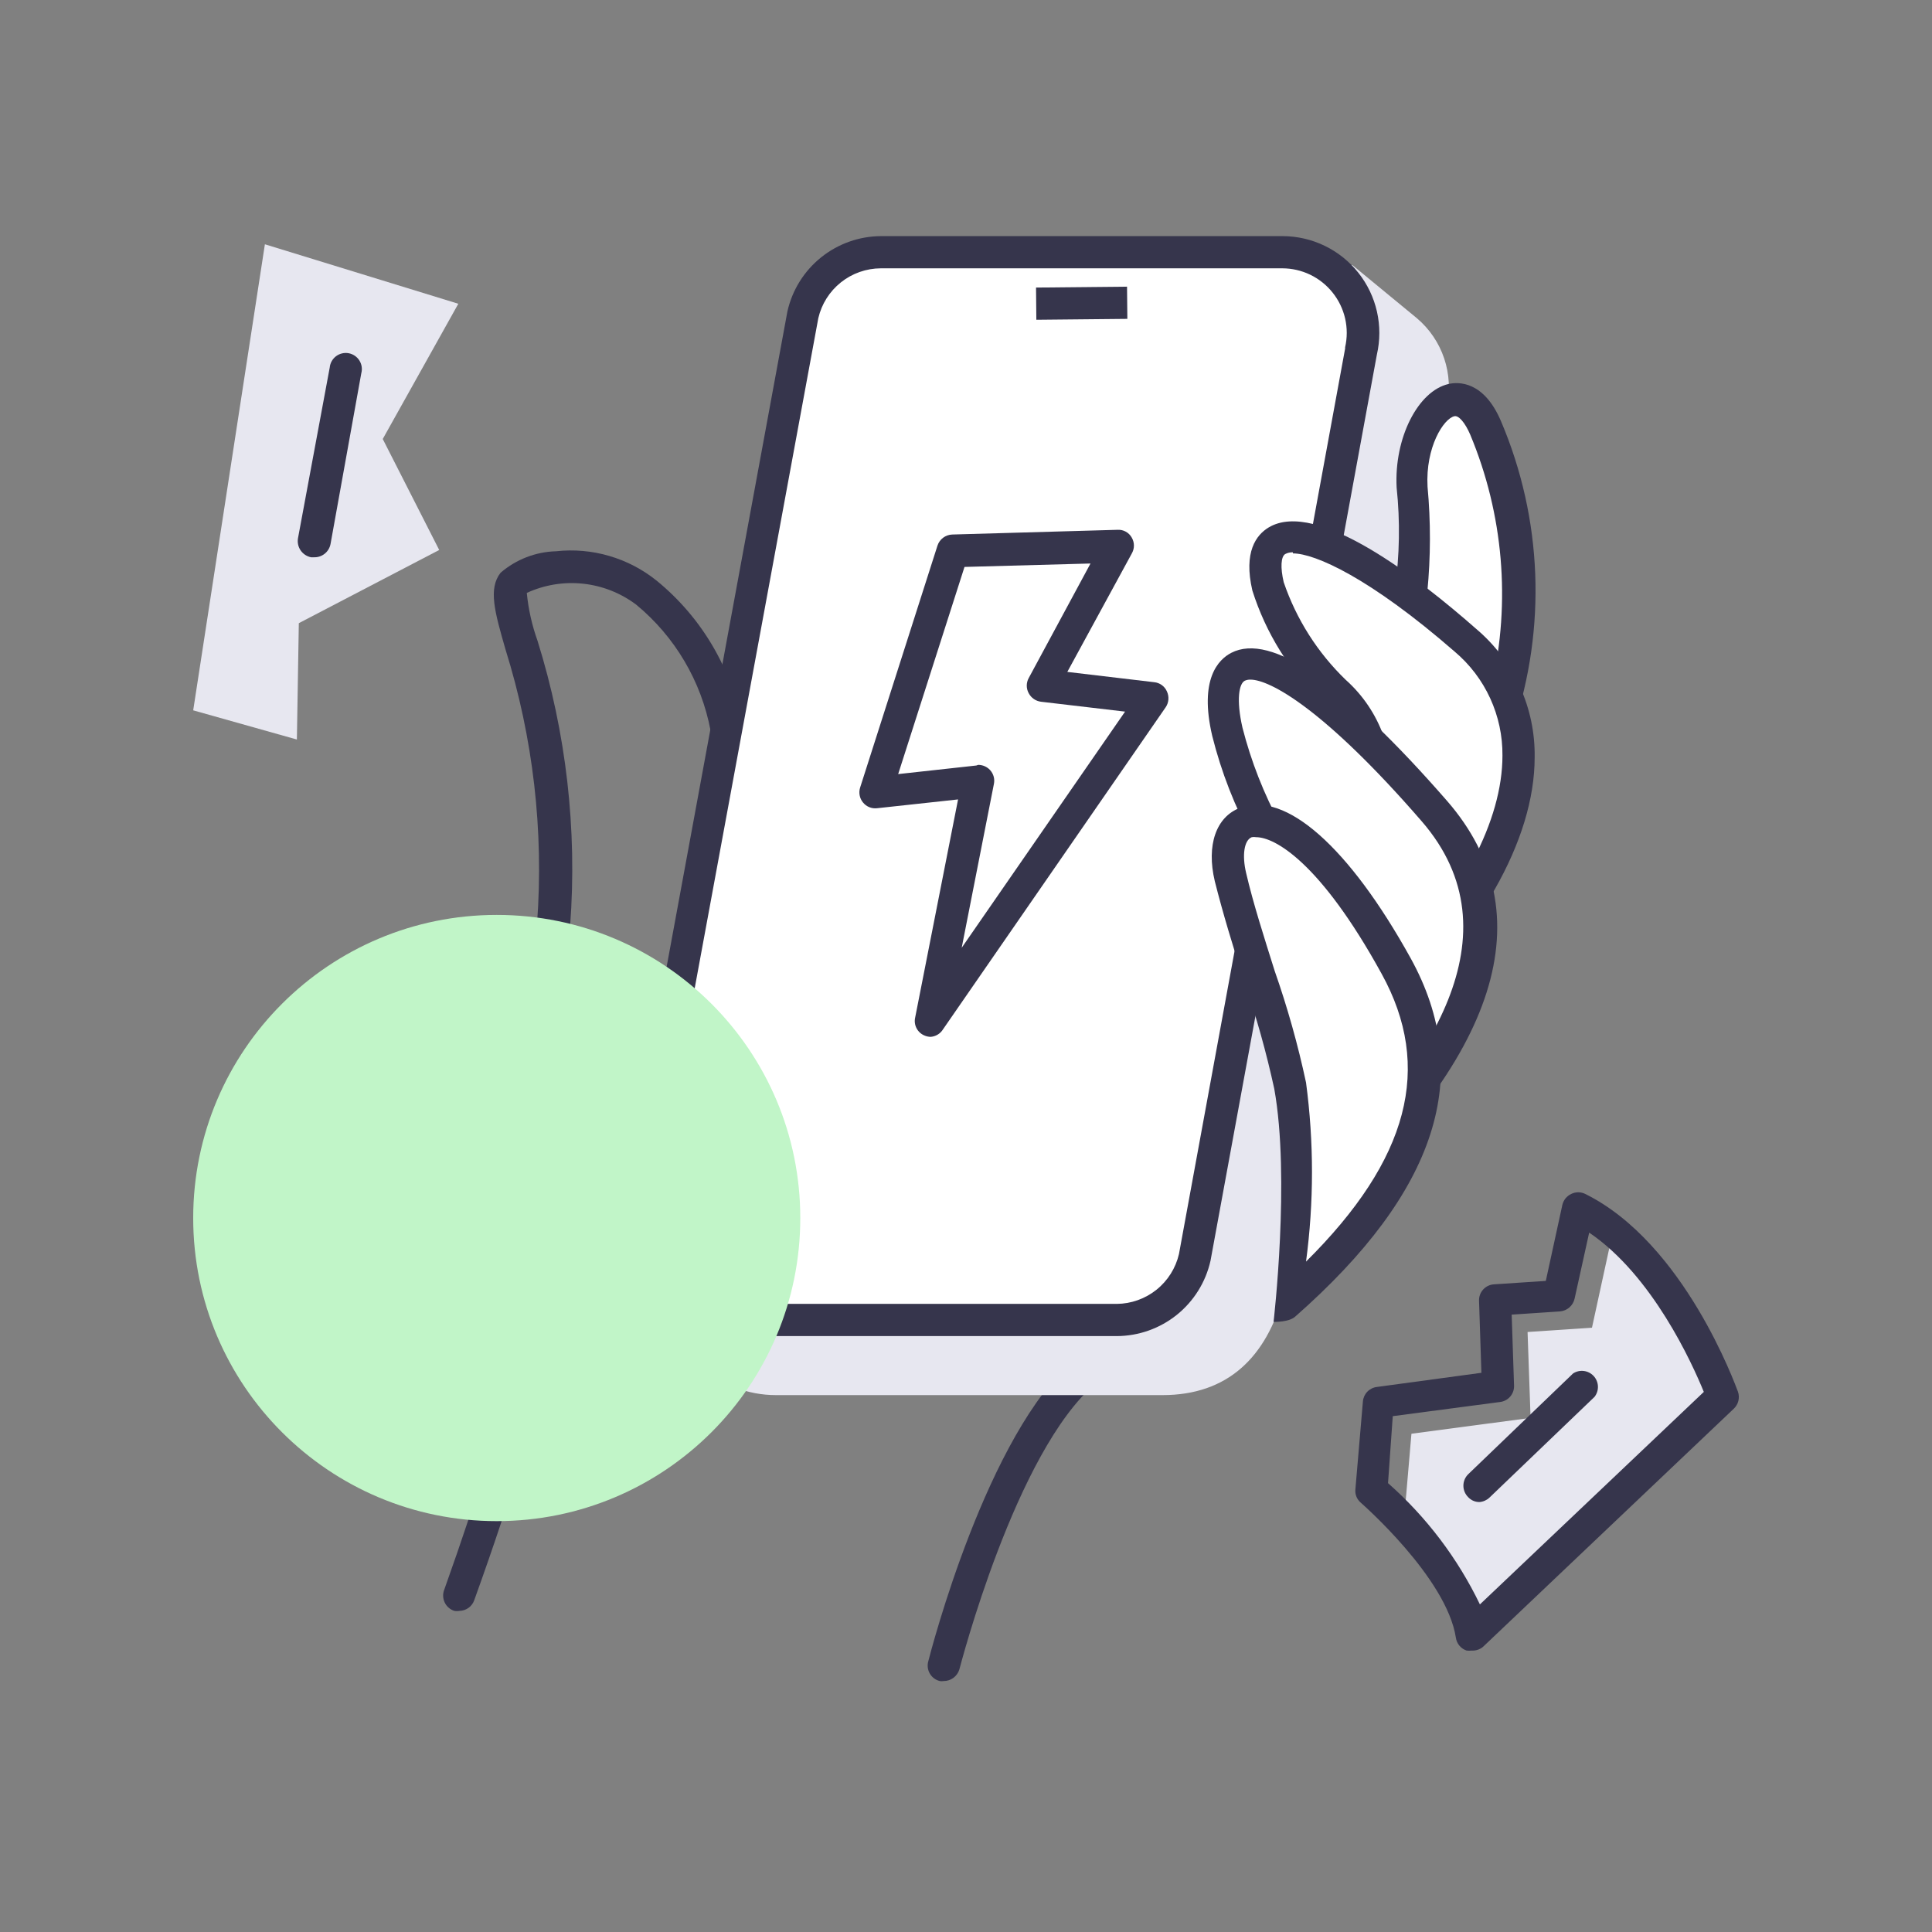
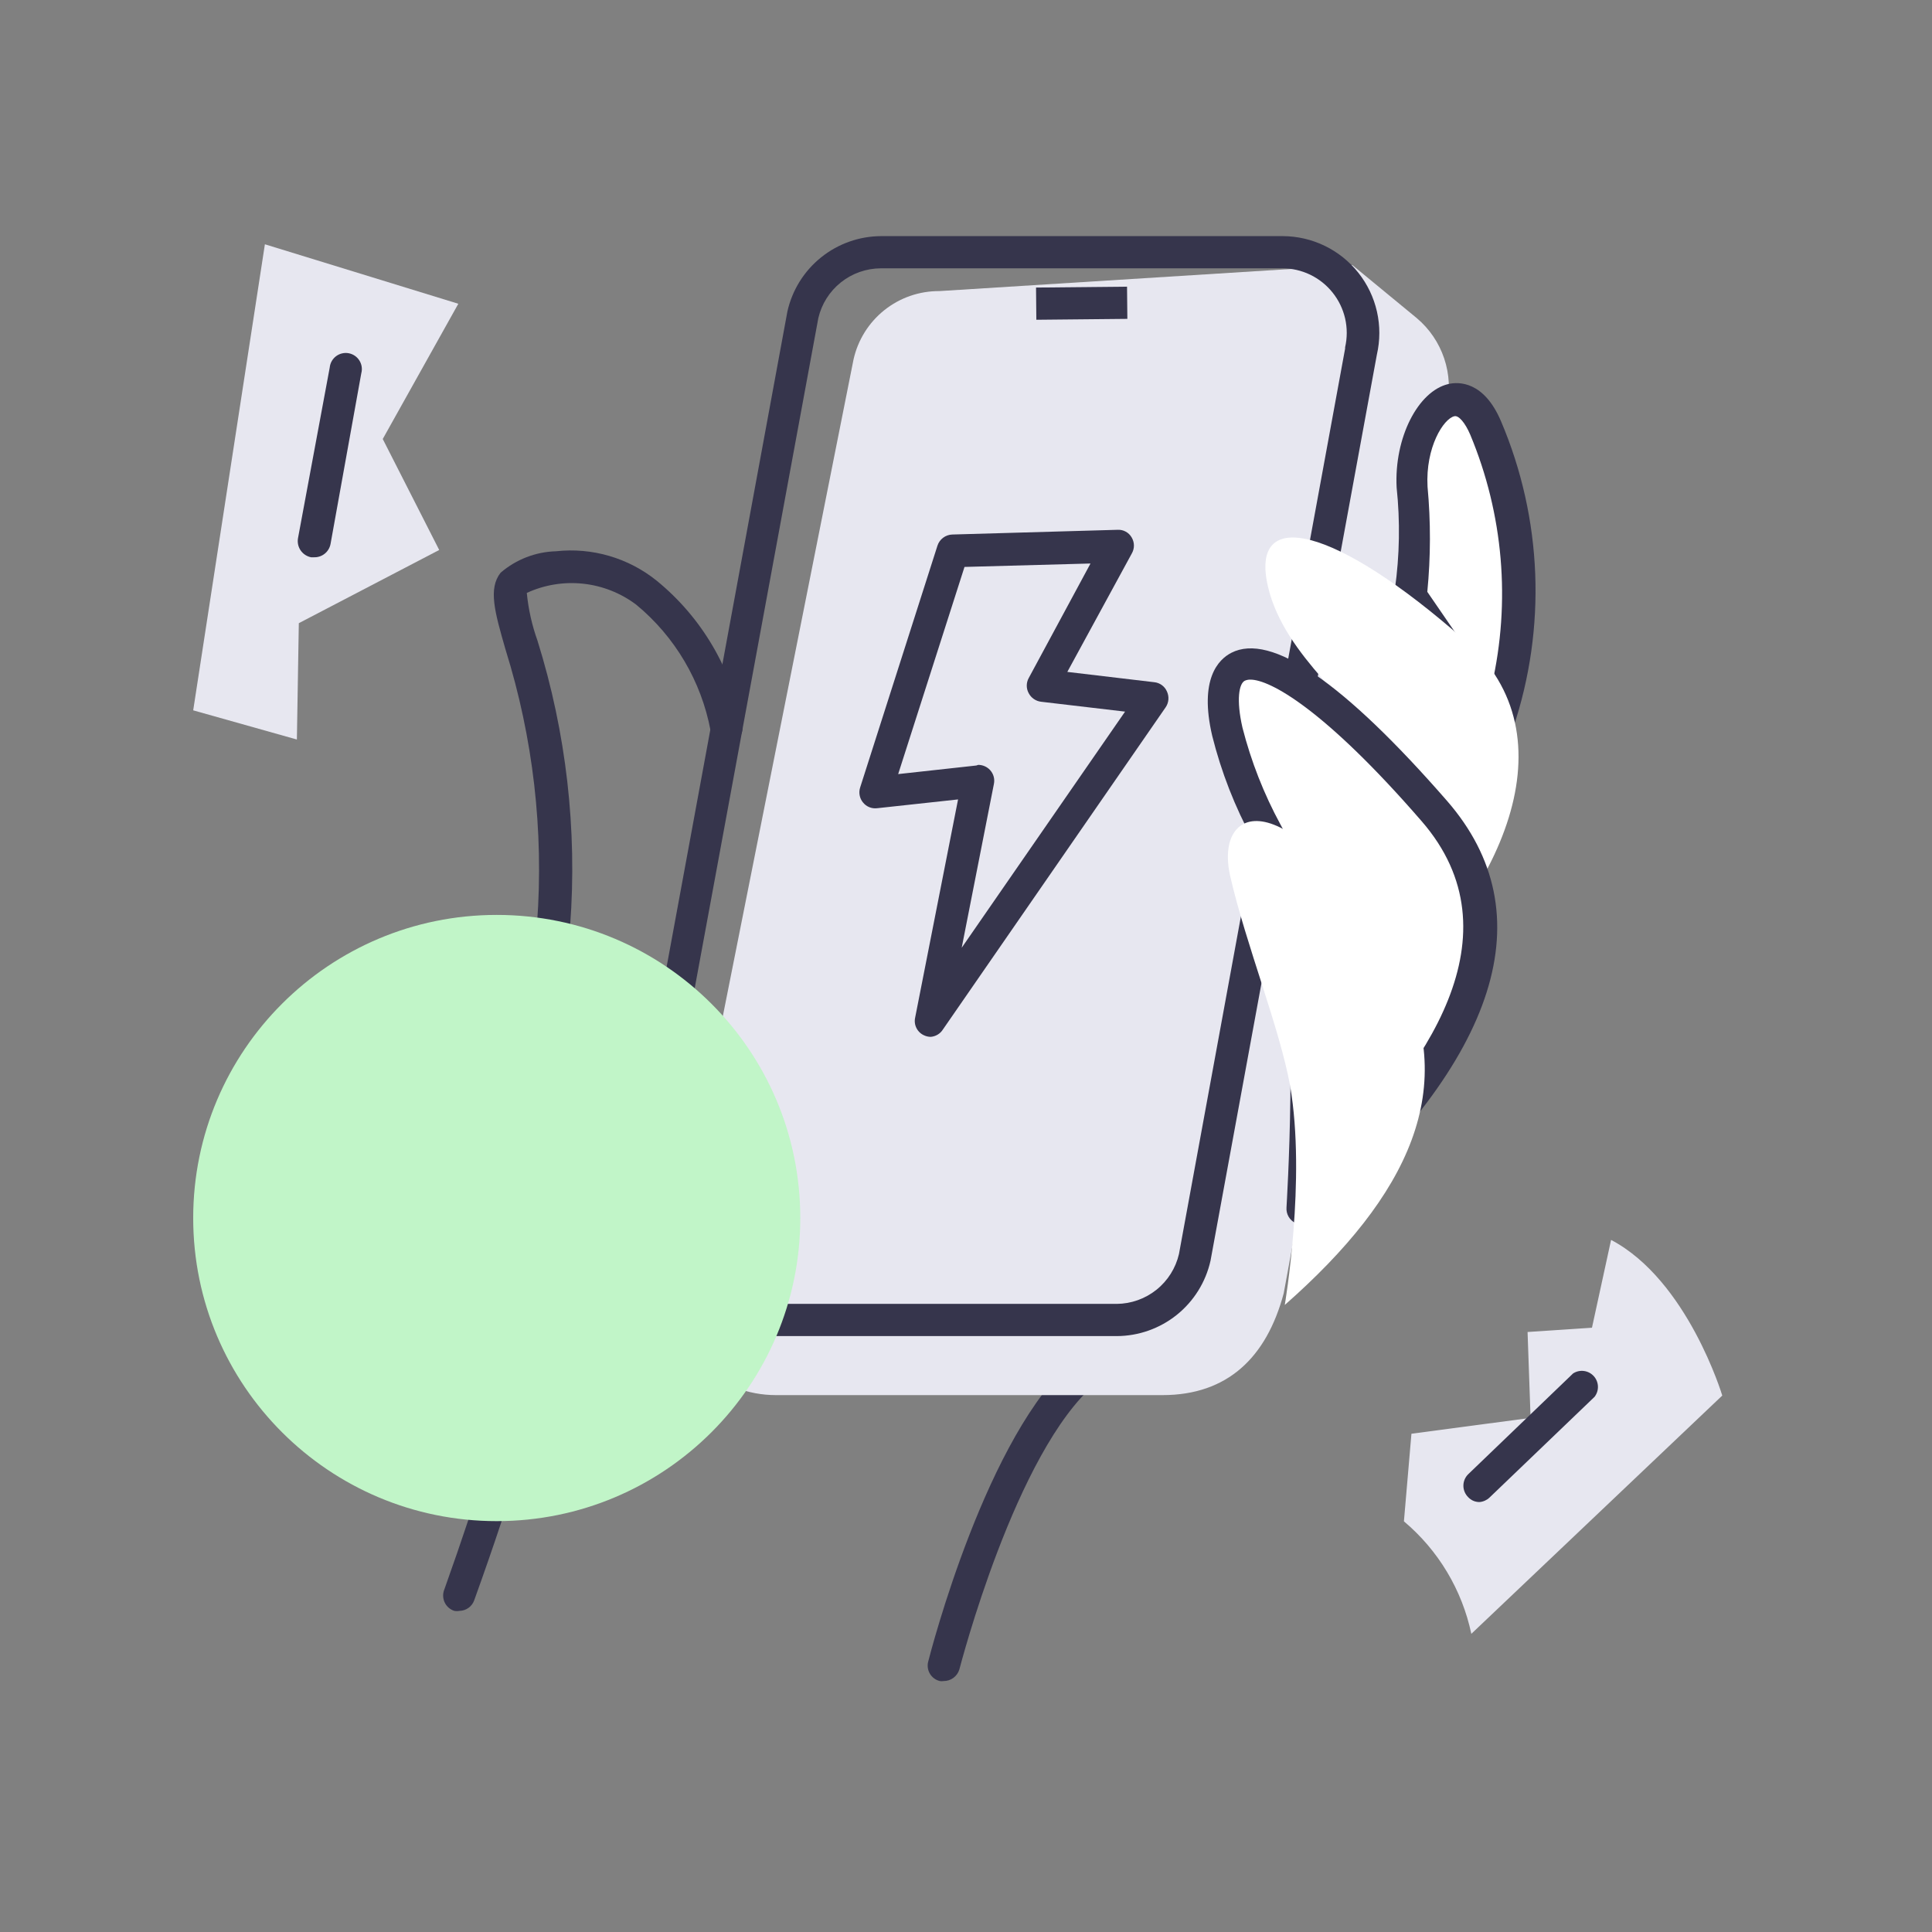
<svg xmlns="http://www.w3.org/2000/svg" width="120" height="120" viewBox="0 0 120 120" fill="none">
  <rect x="0" y="0" width="120" height="120" fill="#808080" stroke="none" />
  <path d="M28.547 100.053C28.436 100.074 28.323 100.074 28.213 100.053C28.082 100.01 27.962 99.941 27.859 99.85C27.756 99.758 27.673 99.646 27.615 99.521C27.558 99.395 27.527 99.26 27.524 99.122C27.521 98.984 27.547 98.847 27.6 98.72C32.107 86.093 32.547 81.493 32.587 80.813C31.253 74.76 31.827 70.507 32.52 65.133C32.813 62.867 33.147 60.294 33.36 57.32C33.78 51.59 33.115 45.831 31.4 40.347C30.72 37.987 30.32 36.56 31.093 35.573C32.053 34.747 33.267 34.276 34.533 34.24C35.645 34.118 36.769 34.216 37.842 34.53C38.915 34.843 39.916 35.366 40.787 36.067C43.608 38.368 45.502 41.612 46.12 45.2C46.123 45.452 46.03 45.696 45.861 45.883C45.692 46.069 45.458 46.185 45.207 46.207C44.956 46.229 44.706 46.156 44.507 46.001C44.308 45.846 44.174 45.622 44.133 45.373V45.373C43.556 42.31 41.924 39.545 39.52 37.56C38.558 36.835 37.419 36.384 36.221 36.255C35.024 36.126 33.814 36.323 32.72 36.827C32.819 37.842 33.043 38.84 33.387 39.8C35.17 45.513 35.858 51.512 35.413 57.48C35.2 60.507 34.867 63.107 34.573 65.4C33.907 70.613 33.373 74.733 34.573 80.52C34.581 80.591 34.581 80.662 34.573 80.733C34.573 80.907 34.573 85.2 29.453 99.4C29.386 99.588 29.263 99.751 29.101 99.867C28.939 99.984 28.746 100.049 28.547 100.053V100.053Z" fill="#36354C" />
  <path d="M58.613 104.413C58.534 104.426 58.453 104.426 58.373 104.413C58.246 104.382 58.125 104.326 58.02 104.248C57.914 104.17 57.825 104.071 57.758 103.958C57.691 103.845 57.647 103.72 57.629 103.59C57.611 103.46 57.619 103.327 57.653 103.2C57.8 102.627 61.307 89 66.787 84.387C66.886 84.302 67.001 84.237 67.126 84.198C67.25 84.157 67.382 84.143 67.512 84.154C67.642 84.165 67.769 84.202 67.885 84.263C68 84.323 68.103 84.406 68.187 84.507C68.272 84.607 68.337 84.724 68.377 84.849C68.417 84.975 68.432 85.107 68.421 85.239C68.409 85.37 68.372 85.498 68.312 85.615C68.251 85.731 68.168 85.835 68.067 85.92C63.08 90.12 59.627 103.56 59.587 103.693C59.523 103.902 59.395 104.085 59.219 104.215C59.044 104.344 58.831 104.414 58.613 104.413V104.413Z" fill="#36354C" />
  <path d="M72.2 86.653H48.2C46.46 86.655 44.782 86.008 43.493 84.84L41.013 82.627L53.013 22.333C53.282 21.121 53.958 20.038 54.928 19.264C55.899 18.49 57.105 18.072 58.347 18.08L84 16.467L88 19.76C88.787 20.424 89.375 21.291 89.702 22.267C90.029 23.243 90.081 24.29 89.853 25.294L79.733 80.333C78.667 84.306 76.253 86.653 72.2 86.653Z" fill="#E7E7F0" />
-   <path d="M42.787 81.987C42.237 81.995 41.693 81.878 41.195 81.648C40.697 81.417 40.256 81.077 39.907 80.653C39.549 80.219 39.295 79.708 39.163 79.161C39.032 78.613 39.026 78.043 39.147 77.493L49.813 19.573C50.066 18.475 50.684 17.495 51.565 16.793C52.447 16.091 53.54 15.708 54.667 15.707H79.587C80.335 15.706 81.075 15.874 81.749 16.2C82.423 16.526 83.015 17 83.48 17.587C83.951 18.177 84.284 18.866 84.452 19.602C84.621 20.338 84.621 21.104 84.453 21.84L74.12 78.16C73.871 79.26 73.255 80.243 72.373 80.946C71.49 81.649 70.395 82.03 69.267 82.026L42.787 81.987Z" fill="white" />
  <path d="M79.653 16.666C80.25 16.668 80.838 16.803 81.376 17.061C81.913 17.32 82.386 17.695 82.76 18.16C83.141 18.632 83.41 19.184 83.547 19.776C83.683 20.367 83.683 20.982 83.547 21.573V21.654L73.227 77.893C73.023 78.768 72.531 79.549 71.829 80.11C71.128 80.671 70.258 80.98 69.36 80.987H42.787C42.384 80.987 41.986 80.896 41.624 80.72C41.261 80.545 40.943 80.29 40.693 79.974C40.433 79.656 40.249 79.282 40.157 78.882C40.064 78.482 40.065 78.066 40.16 77.666V77.587L50.827 19.76C51.031 18.883 51.525 18.1 52.229 17.539C52.933 16.977 53.806 16.67 54.707 16.666H79.627H79.653ZM79.627 14.666H54.733C53.375 14.67 52.059 15.135 51 15.986C49.941 16.836 49.203 18.021 48.907 19.346L38.24 77.227C38.082 77.915 38.081 78.63 38.237 79.32C38.393 80.008 38.702 80.653 39.141 81.207C39.581 81.76 40.139 82.207 40.774 82.516C41.41 82.824 42.107 82.985 42.813 82.987H69.36C70.718 82.983 72.034 82.518 73.093 81.668C74.152 80.817 74.89 79.632 75.187 78.307L85.52 22.026C85.722 21.147 85.724 20.233 85.525 19.353C85.326 18.473 84.931 17.649 84.37 16.942C83.809 16.235 83.096 15.664 82.284 15.27C81.472 14.876 80.582 14.67 79.68 14.666H79.627Z" fill="#36354C" />
  <path d="M70.002 17.806L64.35 17.861L64.369 19.861L70.022 19.805L70.002 17.806Z" fill="#36354C" />
  <path d="M87.573 36.96C87.573 36.96 88.027 35.88 87.747 30.294C87.533 26.134 90.613 22.6 92.32 26.627C94.754 32.434 95.015 38.923 93.053 44.907L87.573 36.96Z" fill="white" />
  <path d="M93.053 45.893C92.894 45.892 92.736 45.853 92.595 45.779C92.453 45.705 92.332 45.598 92.24 45.467L86.747 37.493C86.661 37.36 86.607 37.209 86.588 37.052C86.57 36.895 86.588 36.736 86.64 36.587C86.934 34.497 86.969 32.379 86.747 30.28C86.587 27.187 88.08 24.293 89.96 23.853C90.587 23.707 92.173 23.653 93.24 26.187C95.802 32.225 96.068 38.992 93.987 45.213C93.92 45.383 93.809 45.531 93.667 45.643C93.524 45.756 93.353 45.828 93.173 45.853L93.053 45.893ZM88.653 36.76L92.653 42.587C93.843 37.379 93.377 31.93 91.32 27C91 26.253 90.6 25.787 90.333 25.853C89.667 26 88.533 27.773 88.667 30.227C88.869 32.4 88.865 34.587 88.653 36.76V36.76Z" fill="#36354C" />
  <path d="M85.32 62.64C85.32 62.64 86.027 51.894 84.947 45.947C84.587 43.987 79.8 40.88 78.76 36.453C77.573 31.4 82.92 32.64 91.013 39.8C97.733 45.733 93.387 55.534 85.32 62.64Z" fill="white" />
-   <path d="M85.32 63.64C85.167 63.64 85.016 63.603 84.88 63.533C84.702 63.447 84.554 63.309 84.454 63.138C84.355 62.967 84.308 62.771 84.32 62.573C84.32 62.467 85.013 51.907 83.96 46.133C83.49 45.191 82.858 44.338 82.093 43.613C80.102 41.698 78.621 39.314 77.787 36.68C77.227 34.28 78.027 33.227 78.8 32.76C81.787 30.973 88.133 35.933 91.68 39.053C92.843 40.033 93.772 41.259 94.402 42.643C95.031 44.027 95.345 45.533 95.32 47.053C95.32 52.173 91.827 58.293 85.987 63.44C85.796 63.584 85.559 63.655 85.32 63.64V63.64ZM80.307 34.307C80.14 34.298 79.974 34.335 79.827 34.413C79.56 34.573 79.52 35.253 79.733 36.16C80.517 38.46 81.838 40.54 83.587 42.227C84.647 43.173 85.454 44.369 85.933 45.706C86.549 50.489 86.719 55.319 86.44 60.133C90.773 55.773 93.32 50.96 93.32 46.933C93.331 45.706 93.072 44.492 92.56 43.376C92.049 42.261 91.297 41.272 90.36 40.48C85.093 35.893 81.68 34.373 80.307 34.373V34.307Z" fill="#36354C" />
  <path d="M80.907 75.067C80.907 75.067 81.707 63.067 80.493 56.467C79.84 52.92 77.36 50.373 76.2 45.427C74.867 39.8 78.613 38.36 89.053 50.36C95.613 57.893 89.907 67.147 80.907 75.067Z" fill="white" />
  <path d="M80.907 76.067C80.749 76.064 80.595 76.028 80.453 75.96C80.277 75.873 80.13 75.735 80.033 75.564C79.936 75.392 79.892 75.196 79.907 75C79.907 74.88 80.68 63 79.507 56.64C79.152 55.075 78.582 53.568 77.813 52.16C76.703 50.124 75.856 47.956 75.293 45.706C74.467 42.173 75.68 40.96 76.48 40.547C78.947 39.28 83.453 42.373 89.88 49.746C95.96 56.733 93.107 65.747 81.627 75.867C81.526 75.946 81.41 76.005 81.287 76.039C81.163 76.074 81.034 76.083 80.907 76.067V76.067ZM77.667 42.213C77.547 42.209 77.429 42.232 77.32 42.28C76.96 42.453 76.773 43.453 77.173 45.2C77.709 47.294 78.501 49.314 79.533 51.213C80.418 52.8 81.07 54.507 81.467 56.28C82.176 61.716 82.363 67.208 82.027 72.68C88.693 66.373 94.373 58.013 88.307 51.013C82.24 44.013 78.867 42.213 77.667 42.213Z" fill="#36354C" />
  <path d="M79.8 81.053C79.8 81.053 81.133 73.253 80.133 67.453C79.493 63.893 77.4 58.693 76.427 54.493C75.293 49.707 80.32 48.386 86.733 60.026C90.84 67.48 87.453 74.32 79.8 81.053Z" fill="white" />
-   <path d="M79.104 82.102C79.104 82.102 80.147 73.173 79.147 67.627C78.656 65.37 78.033 63.144 77.28 60.96C76.6 58.853 75.947 56.693 75.453 54.733C74.92 52.493 75.533 50.733 77.027 50.173C79.84 49.107 83.787 52.6 87.613 59.507C91.613 66.747 89.267 74.013 80.467 81.76C80.077 82.14 79.104 82.102 79.104 82.102ZM78.027 52C77.934 51.983 77.839 51.983 77.747 52C77.28 52.186 77.133 53.107 77.4 54.227C77.84 56.12 78.52 58.227 79.173 60.307C79.967 62.575 80.618 64.89 81.12 67.24C81.613 70.93 81.613 74.669 81.12 78.36C87.52 72.013 89.013 66.28 85.813 60.48C81.973 53.493 79.147 52 78.027 52Z" fill="#36354C" />
  <path d="M57.813 64.4C57.68 64.4 57.549 64.373 57.427 64.32C57.214 64.234 57.039 64.076 56.932 63.873C56.824 63.671 56.792 63.437 56.84 63.213L59.507 49.654L54.48 50.2C54.315 50.22 54.147 50.198 53.993 50.135C53.839 50.072 53.704 49.97 53.6 49.84C53.495 49.712 53.424 49.559 53.394 49.396C53.364 49.233 53.375 49.064 53.427 48.907L58.227 33.893C58.29 33.697 58.412 33.525 58.577 33.401C58.742 33.277 58.941 33.207 59.147 33.2L69.413 32.907C69.59 32.896 69.767 32.936 69.922 33.021C70.078 33.105 70.206 33.232 70.293 33.387C70.382 33.538 70.43 33.711 70.43 33.887C70.43 34.062 70.382 34.235 70.293 34.387L66.293 41.733L71.693 42.373C71.864 42.39 72.026 42.452 72.165 42.553C72.303 42.654 72.412 42.79 72.48 42.947C72.553 43.104 72.585 43.278 72.571 43.451C72.557 43.624 72.498 43.79 72.4 43.933L58.573 63.933C58.492 64.065 58.381 64.176 58.249 64.257C58.117 64.338 57.968 64.387 57.813 64.4V64.4ZM60.76 47.507C60.898 47.508 61.034 47.536 61.16 47.591C61.286 47.646 61.399 47.726 61.493 47.827C61.599 47.942 61.676 48.08 61.718 48.231C61.76 48.382 61.765 48.54 61.733 48.693L59.733 58.867L69.88 44.2L64.667 43.587C64.504 43.568 64.348 43.51 64.213 43.416C64.079 43.324 63.969 43.199 63.893 43.053C63.815 42.91 63.774 42.75 63.774 42.587C63.774 42.424 63.815 42.263 63.893 42.12L67.733 35L59.907 35.213L55.787 48.08L60.64 47.547L60.76 47.507Z" fill="#36354C" />
  <path d="M100.067 77.013L98.88 82.467L94.88 82.733L95.067 88.067L87.667 89.053L87.2 94.493C89.336 96.29 90.81 98.749 91.387 101.48L106.973 86.68C106.973 86.68 104.827 79.52 100.067 77.013Z" fill="#E7E7F0" />
-   <path d="M91.413 102.52C91.307 102.533 91.2 102.533 91.093 102.52C90.919 102.462 90.764 102.356 90.646 102.215C90.528 102.074 90.452 101.902 90.427 101.72C89.853 97.987 84.573 93.386 84.52 93.333C84.4 93.231 84.306 93.101 84.248 92.955C84.19 92.808 84.169 92.65 84.187 92.493L84.653 87.04C84.673 86.814 84.77 86.602 84.928 86.439C85.086 86.277 85.295 86.173 85.52 86.147L92.013 85.267L91.867 80.813C91.852 80.554 91.941 80.299 92.113 80.104C92.285 79.909 92.527 79.79 92.787 79.773L96.013 79.56L97.04 74.84C97.074 74.693 97.141 74.555 97.235 74.437C97.33 74.32 97.45 74.225 97.587 74.16C97.723 74.091 97.874 74.055 98.027 74.055C98.18 74.055 98.33 74.091 98.467 74.16C104.627 77.213 107.8 86.067 107.947 86.44C108.01 86.621 108.02 86.817 107.975 87.004C107.93 87.191 107.832 87.361 107.693 87.493L92.107 102.293C91.912 102.454 91.665 102.534 91.413 102.52V102.52ZM86.213 92.12C88.599 94.226 90.539 96.787 91.92 99.653L105.827 86.453C105.093 84.653 102.627 79.213 98.707 76.56L97.8 80.666C97.752 80.877 97.639 81.067 97.476 81.209C97.313 81.35 97.109 81.436 96.893 81.453L93.893 81.653L94.04 86.053C94.052 86.302 93.969 86.546 93.808 86.737C93.648 86.927 93.421 87.05 93.173 87.08L86.507 87.96L86.213 92.12Z" fill="#36354C" />
  <path d="M91.907 93.294C91.772 93.298 91.637 93.272 91.513 93.219C91.389 93.166 91.277 93.087 91.187 92.987C90.999 92.799 90.894 92.545 90.894 92.28C90.894 92.015 90.999 91.761 91.187 91.573L97.707 85.307C97.905 85.178 98.142 85.124 98.377 85.154C98.612 85.183 98.828 85.296 98.988 85.47C99.148 85.644 99.241 85.869 99.25 86.106C99.26 86.342 99.185 86.573 99.04 86.76L92.52 93.013C92.353 93.173 92.137 93.272 91.907 93.294Z" fill="#36354C" />
  <path d="M27.28 34.16L18.56 38.707L18.44 45.933L12 44.12L16.453 15.173L28.467 18.867L23.773 27.267L27.28 34.16Z" fill="#E7E7F0" />
  <path d="M19.493 34.613H19.32C19.059 34.561 18.828 34.41 18.676 34.191C18.524 33.972 18.464 33.703 18.507 33.44L20.48 22.826C20.493 22.689 20.535 22.555 20.603 22.434C20.671 22.313 20.763 22.208 20.873 22.125C20.984 22.041 21.11 21.982 21.245 21.95C21.38 21.918 21.52 21.914 21.656 21.939C21.792 21.965 21.922 22.018 22.036 22.095C22.151 22.173 22.248 22.273 22.322 22.391C22.396 22.508 22.444 22.639 22.465 22.776C22.485 22.913 22.477 23.053 22.44 23.186L20.533 33.773C20.491 34.016 20.363 34.234 20.172 34.389C19.98 34.544 19.739 34.623 19.493 34.613Z" fill="#36354C" />
  <g style="mix-blend-mode:multiply">
    <g style="mix-blend-mode:multiply">
      <path d="M30.853 94.48C41.266 94.48 49.707 86.051 49.707 75.653C49.707 65.256 41.266 56.827 30.853 56.827C20.441 56.827 12 65.256 12 75.653C12 86.051 20.441 94.48 30.853 94.48Z" fill="#C1F5C8" />
    </g>
  </g>
</svg>